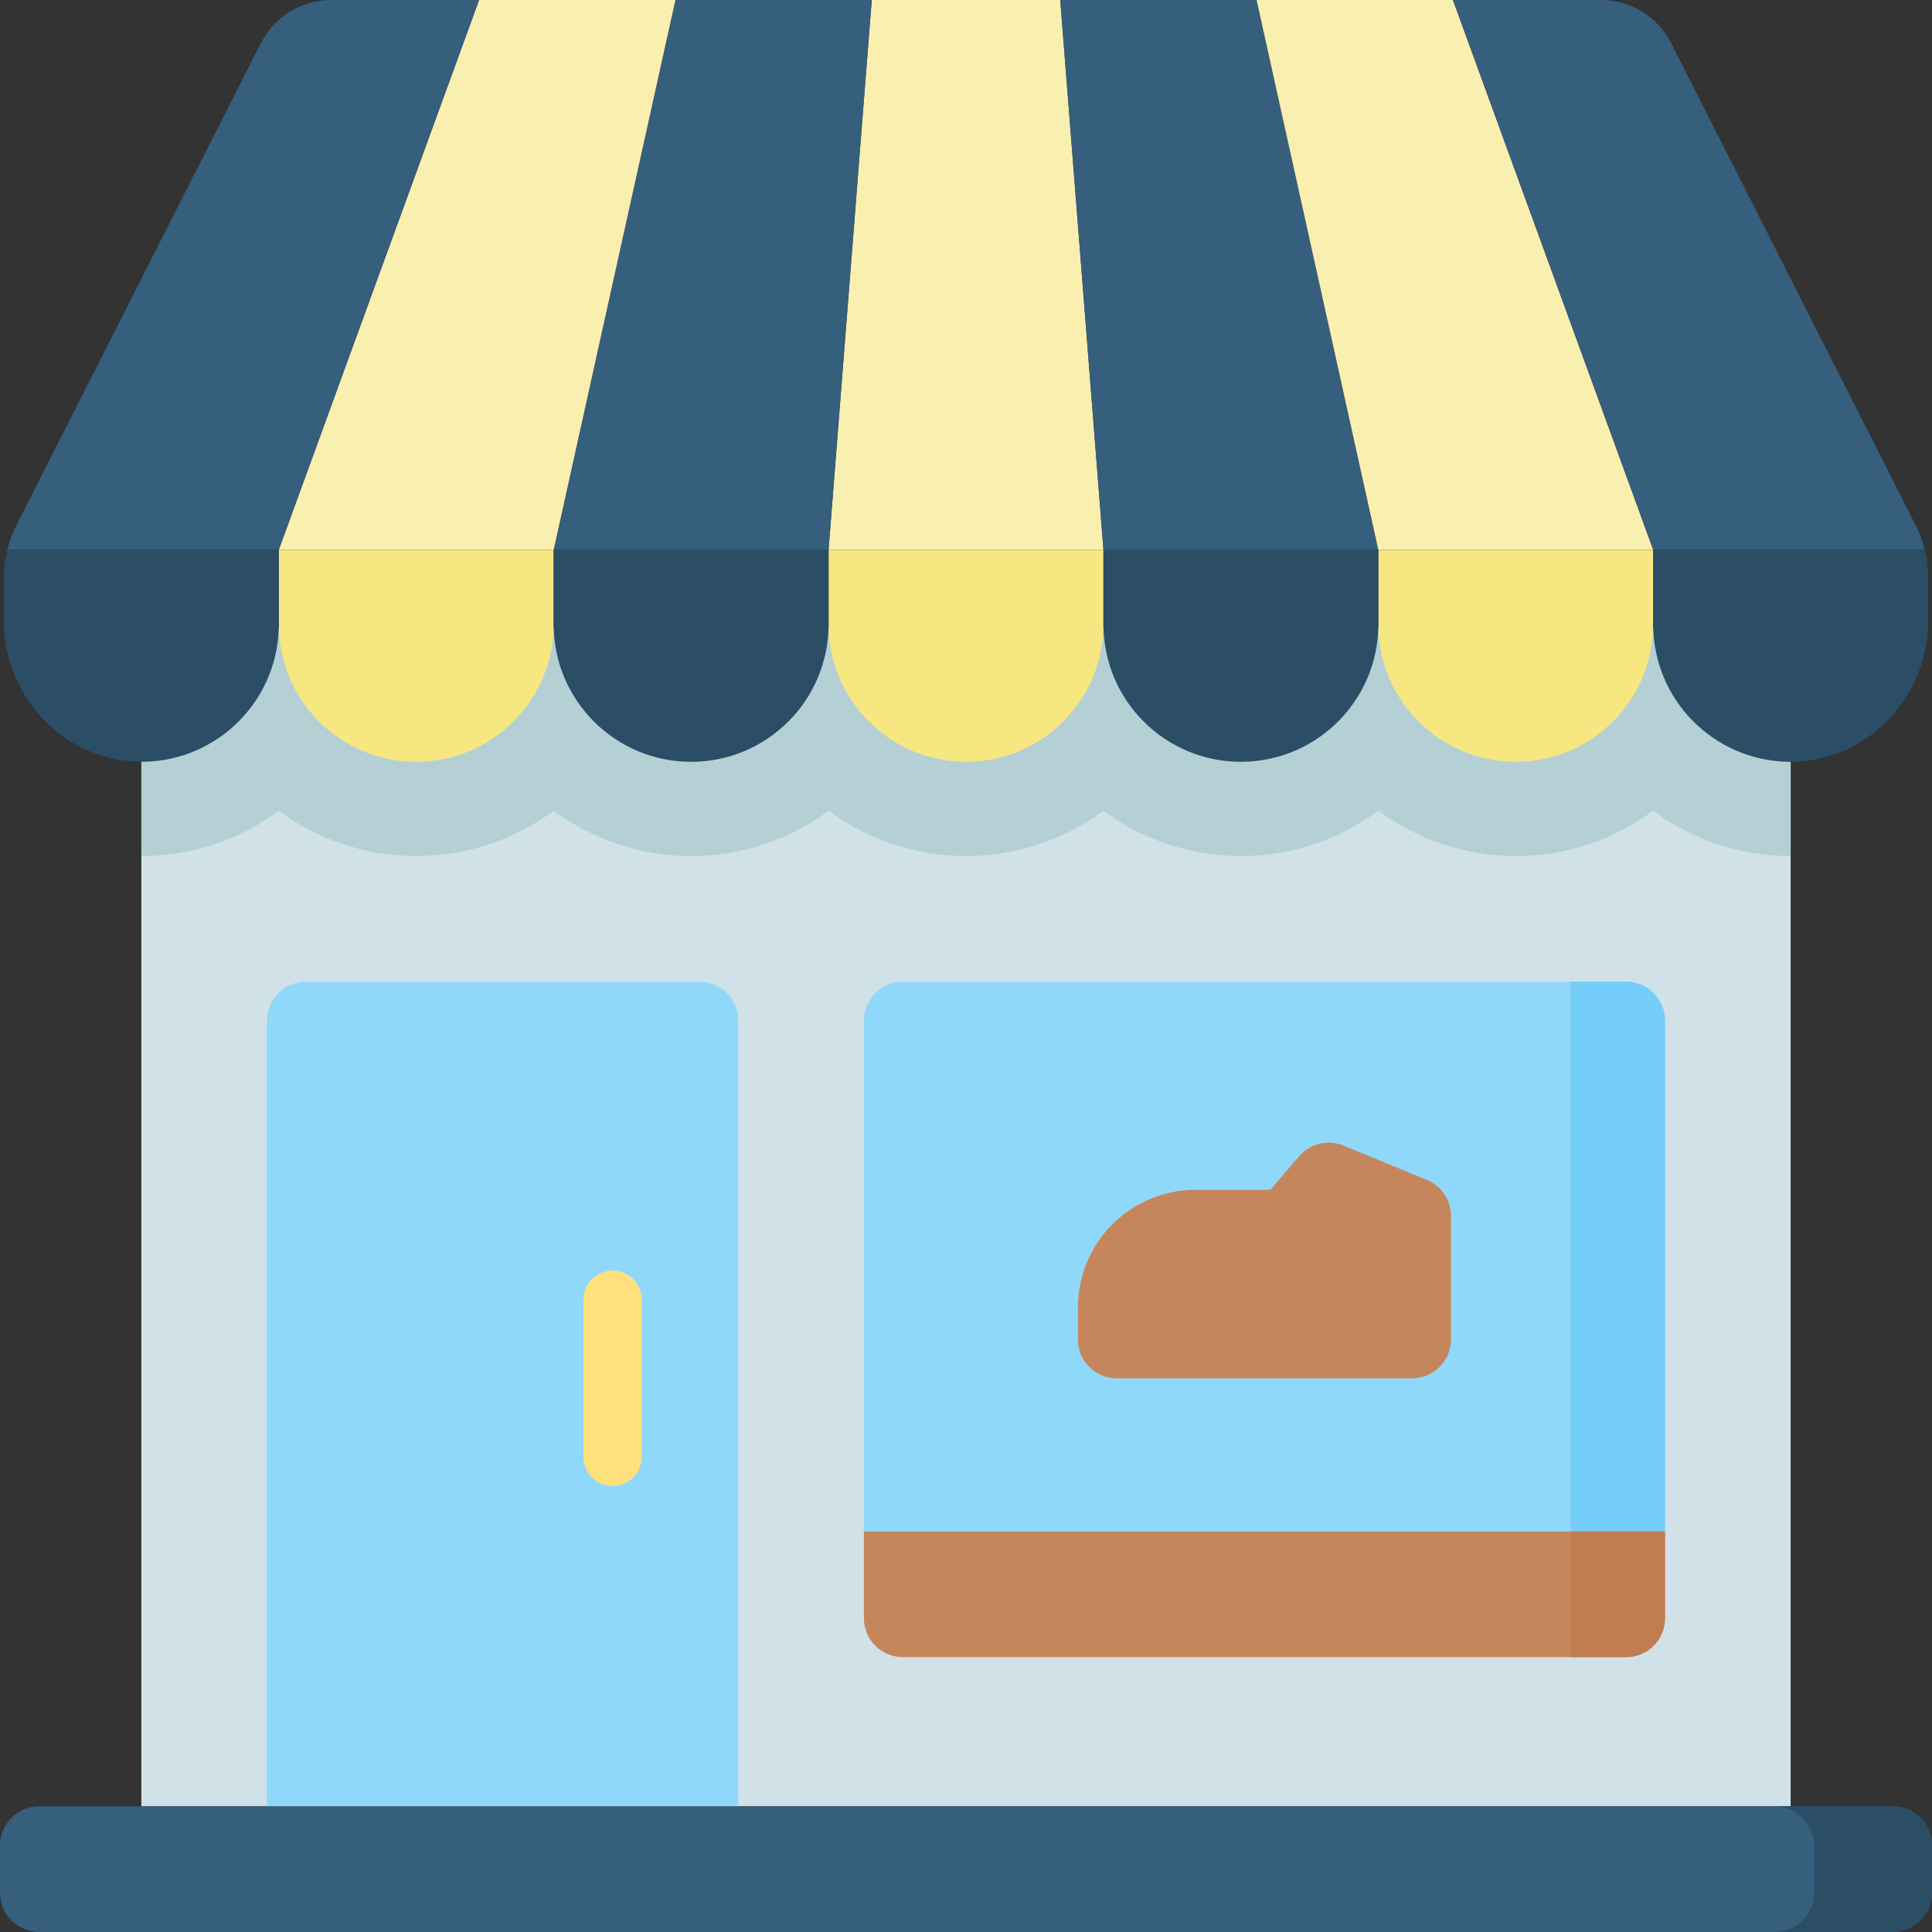
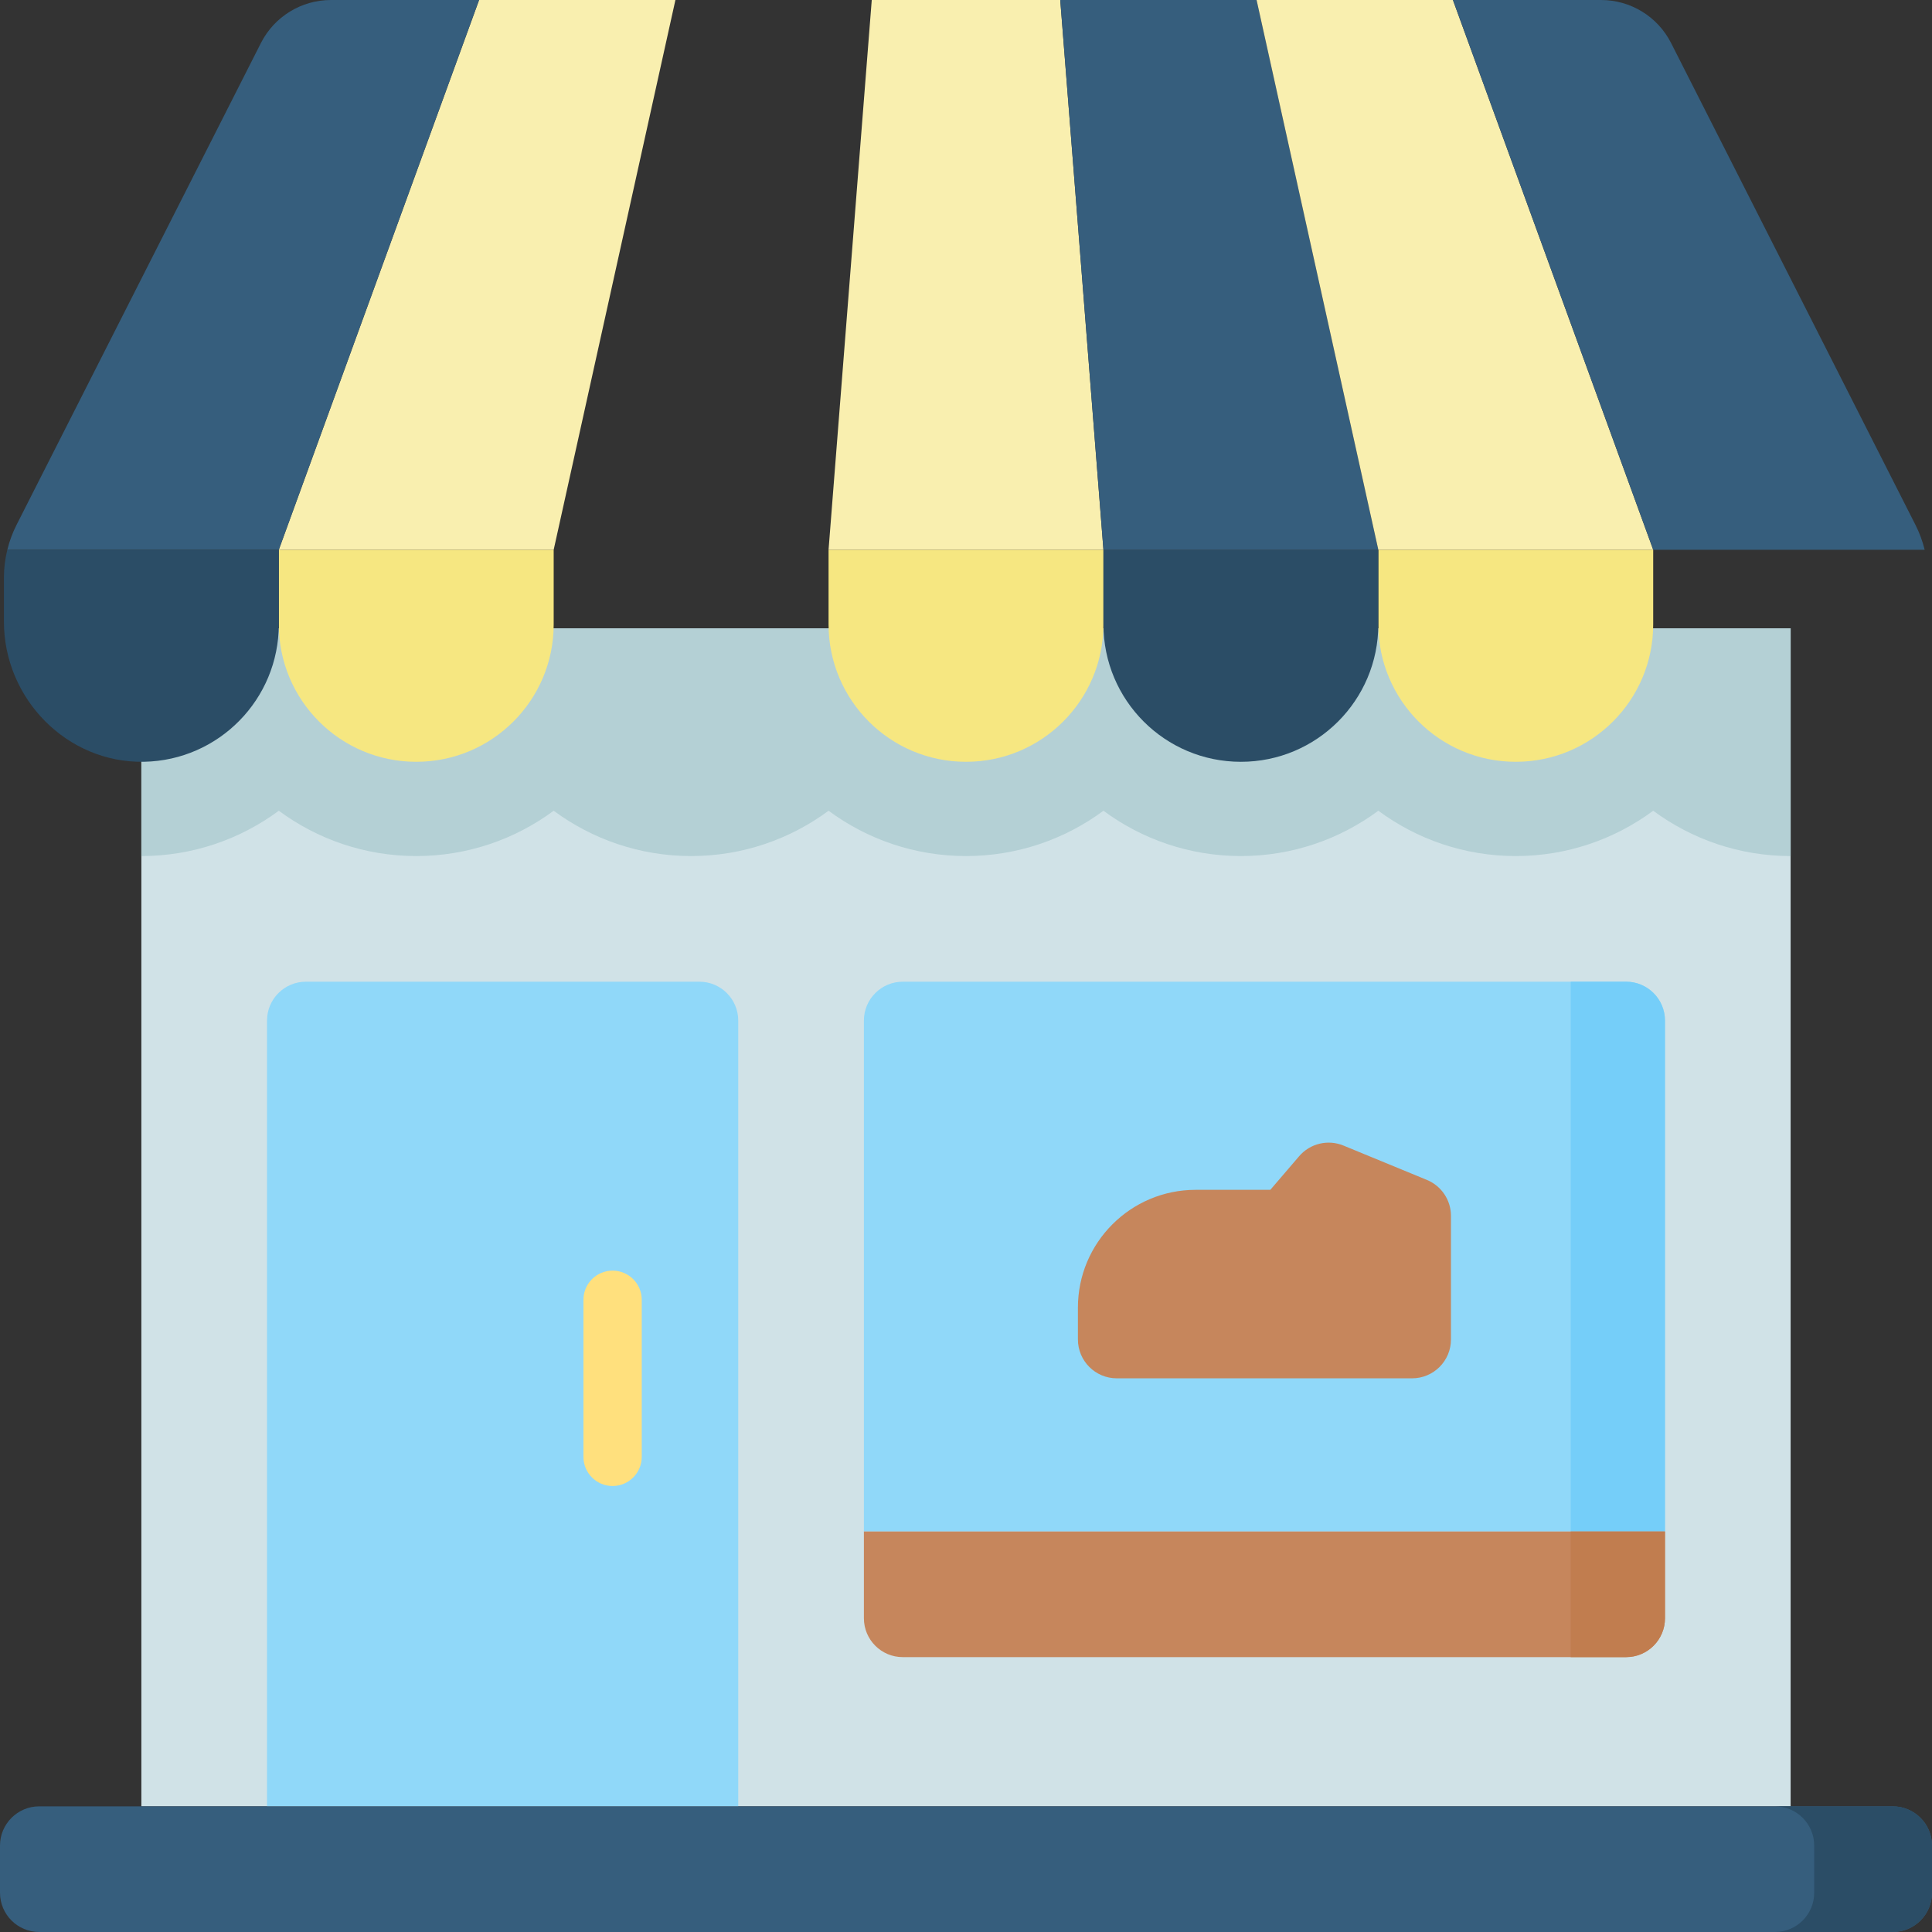
<svg xmlns="http://www.w3.org/2000/svg" id="Capa_1" enable-background="new 0 0 512 512" height="512" viewBox="0 0 512 512" width="512">
  <rect x="0" y="0" width="512" height="512" fill="#333333" stroke="none" />
  <g>
    <g>
      <path d="m37.463 166.504h437.073v312.195h-437.073z" fill="#d0e2e7" />
    </g>
    <g>
      <path d="m37.463 166.504v60.358c13.626 0 26.226-4.468 36.423-12.008 10.197 7.54 22.796 12.008 36.423 12.008s26.226-4.468 36.423-12.008c10.197 7.54 22.796 12.008 36.423 12.008 13.626 0 26.226-4.468 36.423-12.008 10.197 7.54 22.796 12.008 36.423 12.008s26.226-4.468 36.423-12.008c10.197 7.54 22.796 12.008 36.423 12.008s26.226-4.468 36.423-12.008c10.197 7.54 22.796 12.008 36.423 12.008 13.626 0 26.226-4.468 36.423-12.008 10.197 7.54 22.796 12.008 36.423 12.008v-60.358z" fill="#b4d0d5" />
    </g>
    <g>
      <g>
        <g>
          <path d="m219.577 145.691v19.772c0 20.116 16.307 36.423 36.423 36.423s36.423-16.307 36.423-36.423v-19.772z" fill="#f6e781" />
        </g>
        <g>
          <path d="m280.976 0h-49.952l-11.447 145.691h72.846z" fill="#f9efaf" />
        </g>
        <g>
          <path d="m146.732 145.691v19.772c0 20.116-16.307 36.423-36.423 36.423s-36.423-16.307-36.423-36.423v-19.772z" fill="#f6e781" />
        </g>
        <g>
-           <path d="m219.577 145.691v19.772c0 20.116-16.307 36.423-36.423 36.423s-36.423-16.307-36.423-36.423v-19.772z" fill="#2b4d66" />
-         </g>
+           </g>
        <g>
-           <path d="m178.992 0h52.032l-11.447 145.691h-72.845z" fill="#365e7d" />
-         </g>
+           </g>
        <g>
          <path d="m126.959 0h52.033l-32.26 145.691h-72.846z" fill="#f9efaf" />
        </g>
        <g>
          <path d="m365.268 145.691v19.772c0 20.116 16.307 36.423 36.423 36.423s36.423-16.307 36.423-36.423v-19.772z" fill="#f6e781" />
        </g>
        <g>
          <path d="m292.423 145.691v19.772c0 20.116 16.307 36.423 36.423 36.423s36.423-16.307 36.423-36.423v-19.772z" fill="#2b4d66" />
        </g>
        <g>
          <path d="m87.708 0c-7.841 0-15.016 4.406-18.562 11.399l-64.763 127.702c-1.067 2.103-1.88 4.316-2.44 6.59h71.944l53.072-145.691z" fill="#365e7d" />
        </g>
        <g>
          <path d="m333.008 0h-52.032l11.447 145.691h72.845z" fill="#365e7d" />
        </g>
        <g>
          <path d="m385.041 0h-52.033l32.26 145.691h72.846z" fill="#f9efaf" />
        </g>
      </g>
    </g>
    <g>
      <path d="m70.764 270.464v208.235h124.878v-208.235c0-5.69-4.612-10.302-10.302-10.302h-104.274c-5.689.001-10.302 4.613-10.302 10.302z" fill="#90d8f9" />
    </g>
    <g>
      <path d="m228.943 270.464v135.389h212.293v-135.389c0-5.69-4.612-10.302-10.302-10.302h-191.689c-5.69.001-10.302 4.613-10.302 10.302z" fill="#90d8f9" />
    </g>
    <g>
      <path d="m416.26 260.163v145.691h24.976v-135.39c0-5.69-4.612-10.302-10.302-10.302h-14.674z" fill="#75cef9" />
    </g>
    <g>
      <path d="m228.943 405.854v22.999c0 5.69 4.612 10.302 10.302 10.302h191.689c5.69 0 10.302-4.612 10.302-10.302v-22.999z" fill="#c6865c" />
    </g>
    <g>
      <path d="m416.26 405.854v33.301h14.674c5.69 0 10.302-4.612 10.302-10.302v-22.999z" fill="#c17d4f" />
    </g>
    <g>
      <path d="m10.407 512h491.187c5.747 0 10.406-4.659 10.406-10.406v-12.488c0-5.747-4.659-10.406-10.406-10.406h-491.187c-5.748-.001-10.407 4.658-10.407 10.406v12.488c0 5.747 4.659 10.406 10.407 10.406z" fill="#365e7d" />
    </g>
    <g>
      <path d="m501.594 478.699h-31.22c5.747 0 10.406 4.659 10.406 10.406v12.488c0 5.747-4.659 10.406-10.406 10.406h31.22c5.747 0 10.406-4.659 10.406-10.406v-12.488c0-5.747-4.659-10.406-10.406-10.406z" fill="#2b4d66" />
    </g>
    <g>
      <g>
        <path d="m344.287 306.408-7.637 8.909h-19.772c-17.242 0-31.22 13.977-31.22 31.22v8.43c0 5.69 4.612 10.302 10.302 10.302h78.258c5.69 0 10.302-4.612 10.302-10.302v-32.75c0-4.175-2.519-7.936-6.379-9.526l-22.11-9.104c-4.113-1.694-8.849-.557-11.744 2.821z" fill="#c6865c" />
      </g>
    </g>
    <g>
      <path d="m162.342 393.808c-4.267 0-7.726-3.459-7.726-7.726v-41.626c0-4.268 3.459-7.726 7.726-7.726s7.726 3.459 7.726 7.726v41.626c0 4.267-3.459 7.726-7.726 7.726z" fill="#ffe07d" />
    </g>
    <g>
      <path d="m1.041 153.08v11.664c0 20.423 16.714 37.526 37.133 37.135 19.788-.379 35.712-16.538 35.712-36.416v-19.772h-71.944c-.593 2.41-.901 4.89-.901 7.389z" fill="#2b4d66" />
    </g>
    <g>
      <path d="m424.292 0c7.841 0 15.016 4.406 18.562 11.399l64.763 127.702c1.067 2.103 1.88 4.316 2.44 6.59h-71.944l-53.072-145.691z" fill="#365e7d" />
    </g>
    <g>
-       <path d="m510.959 153.08v11.664c0 20.423-16.714 37.526-37.133 37.135-19.788-.379-35.712-16.538-35.712-36.416v-19.772h71.944c.593 2.41.901 4.89.901 7.389z" fill="#2b4d66" />
-     </g>
+       </g>
  </g>
</svg>